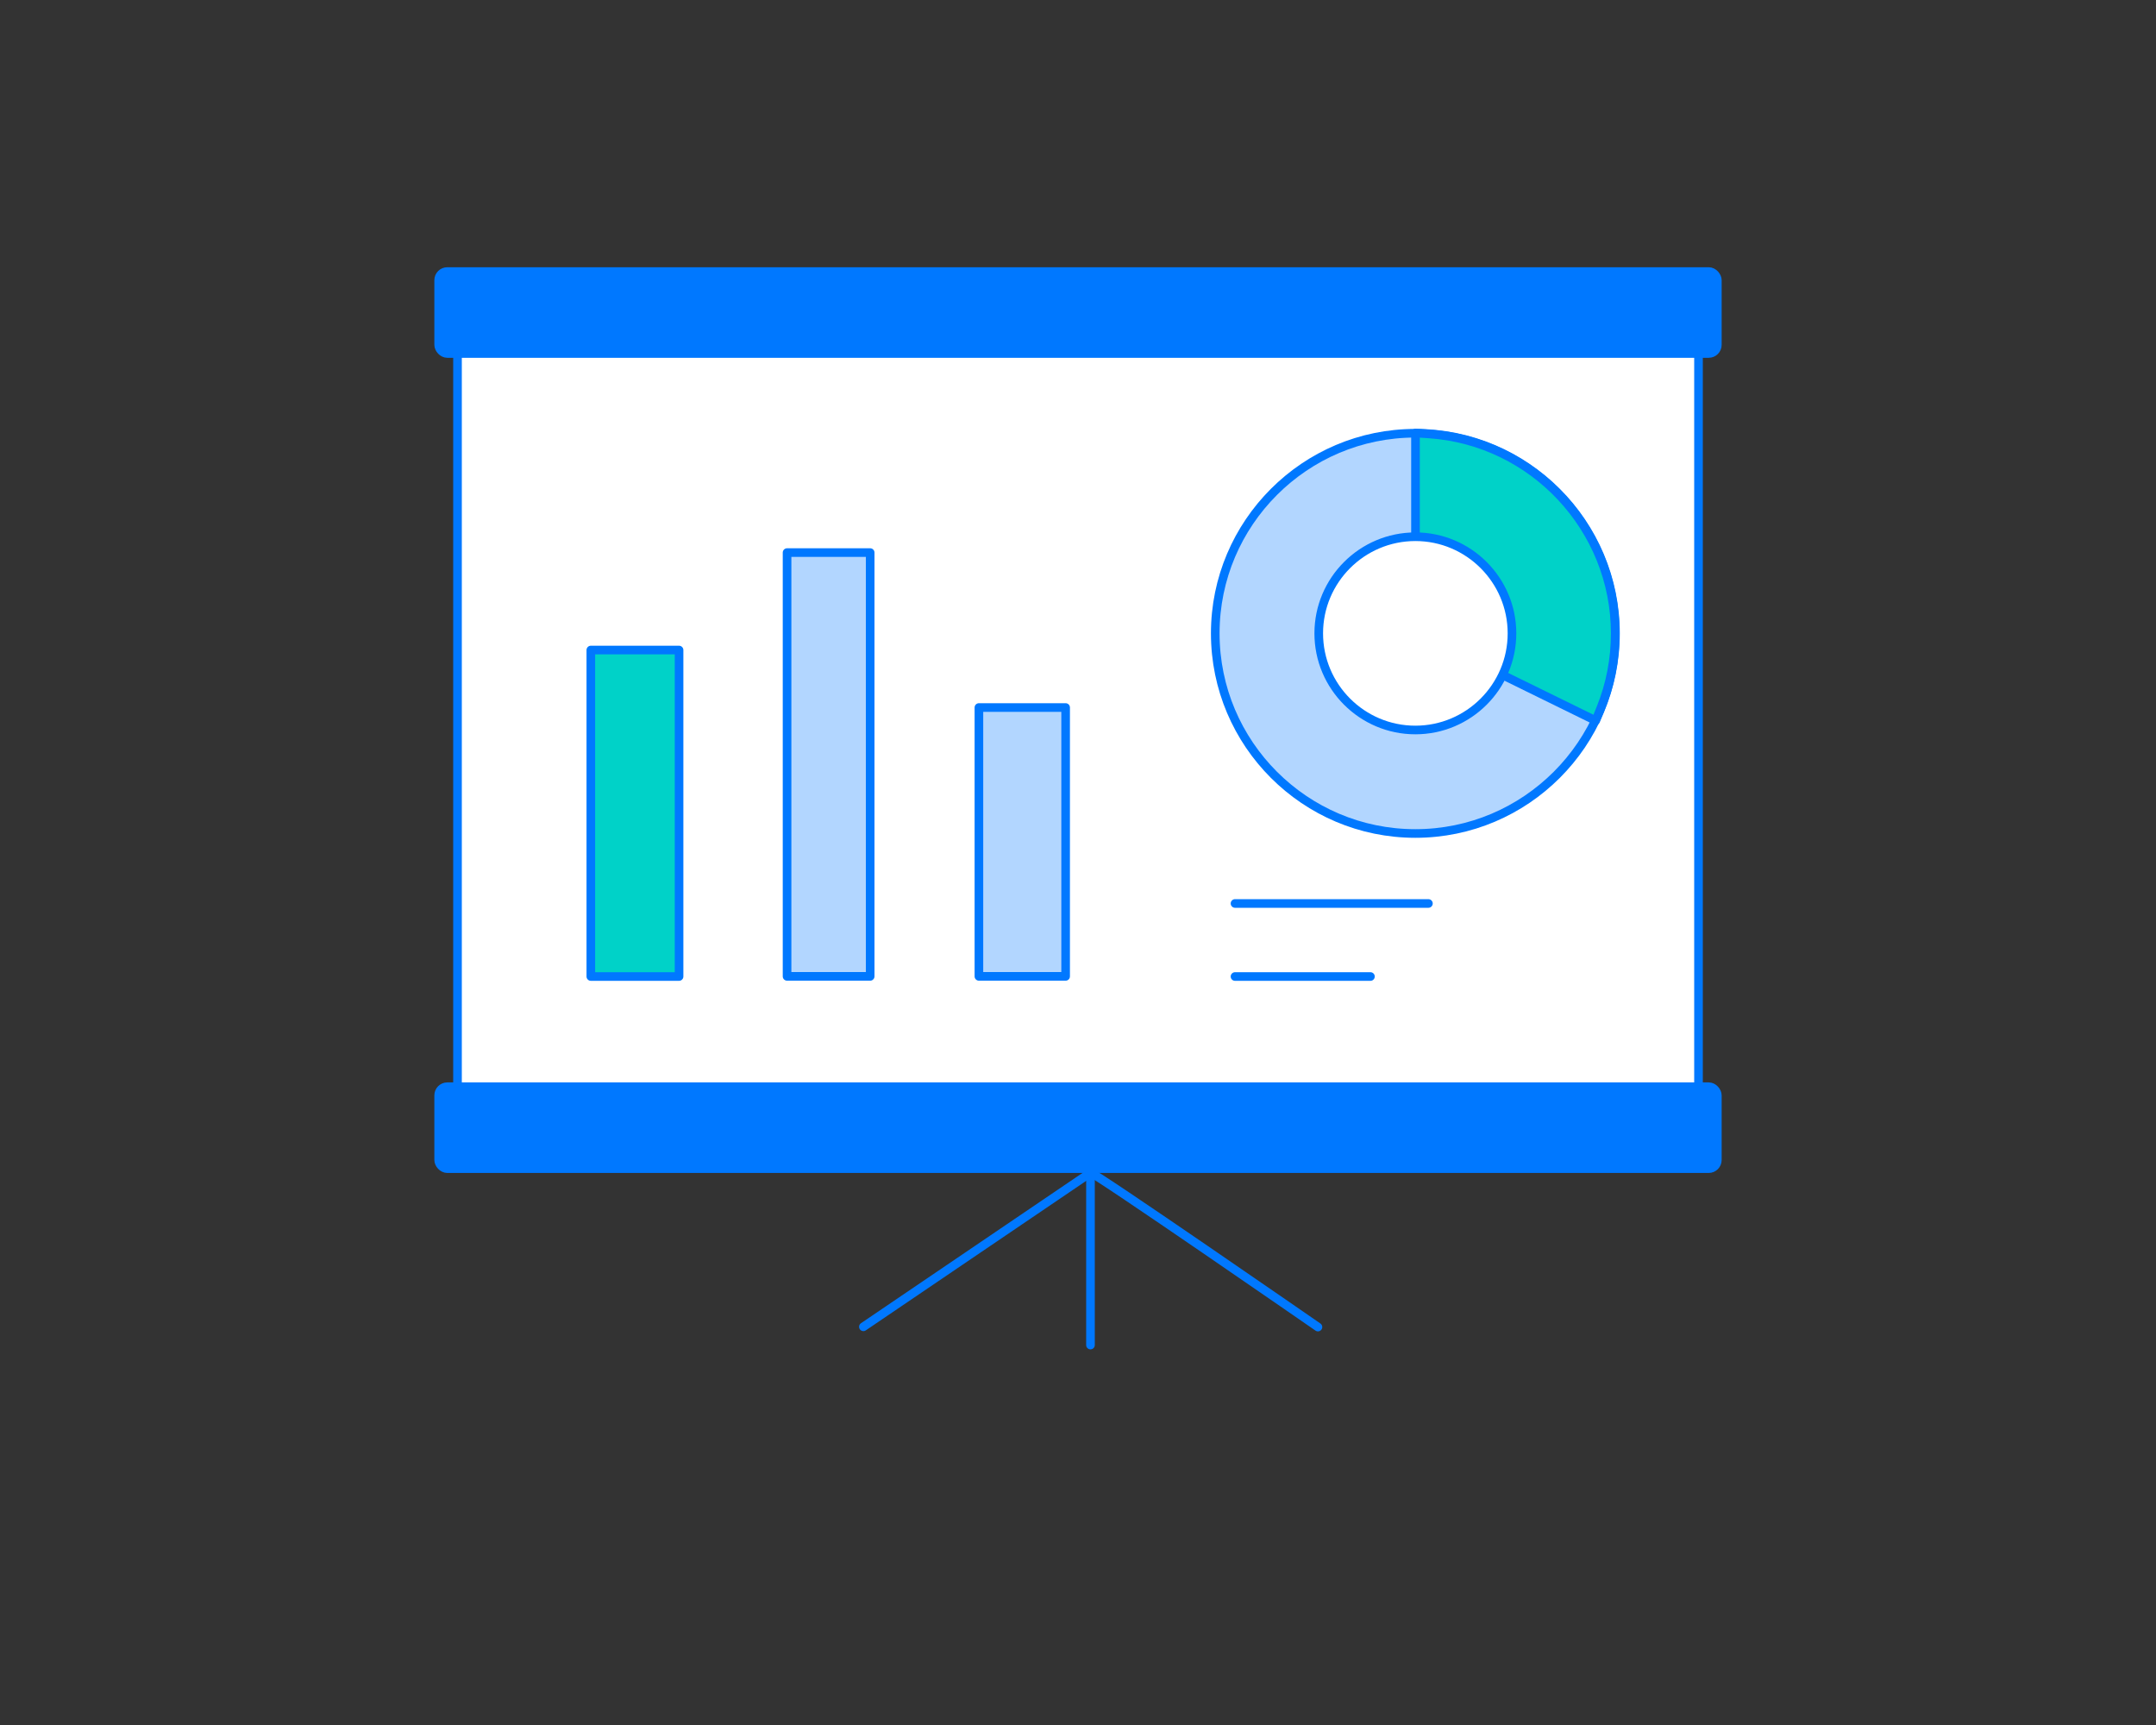
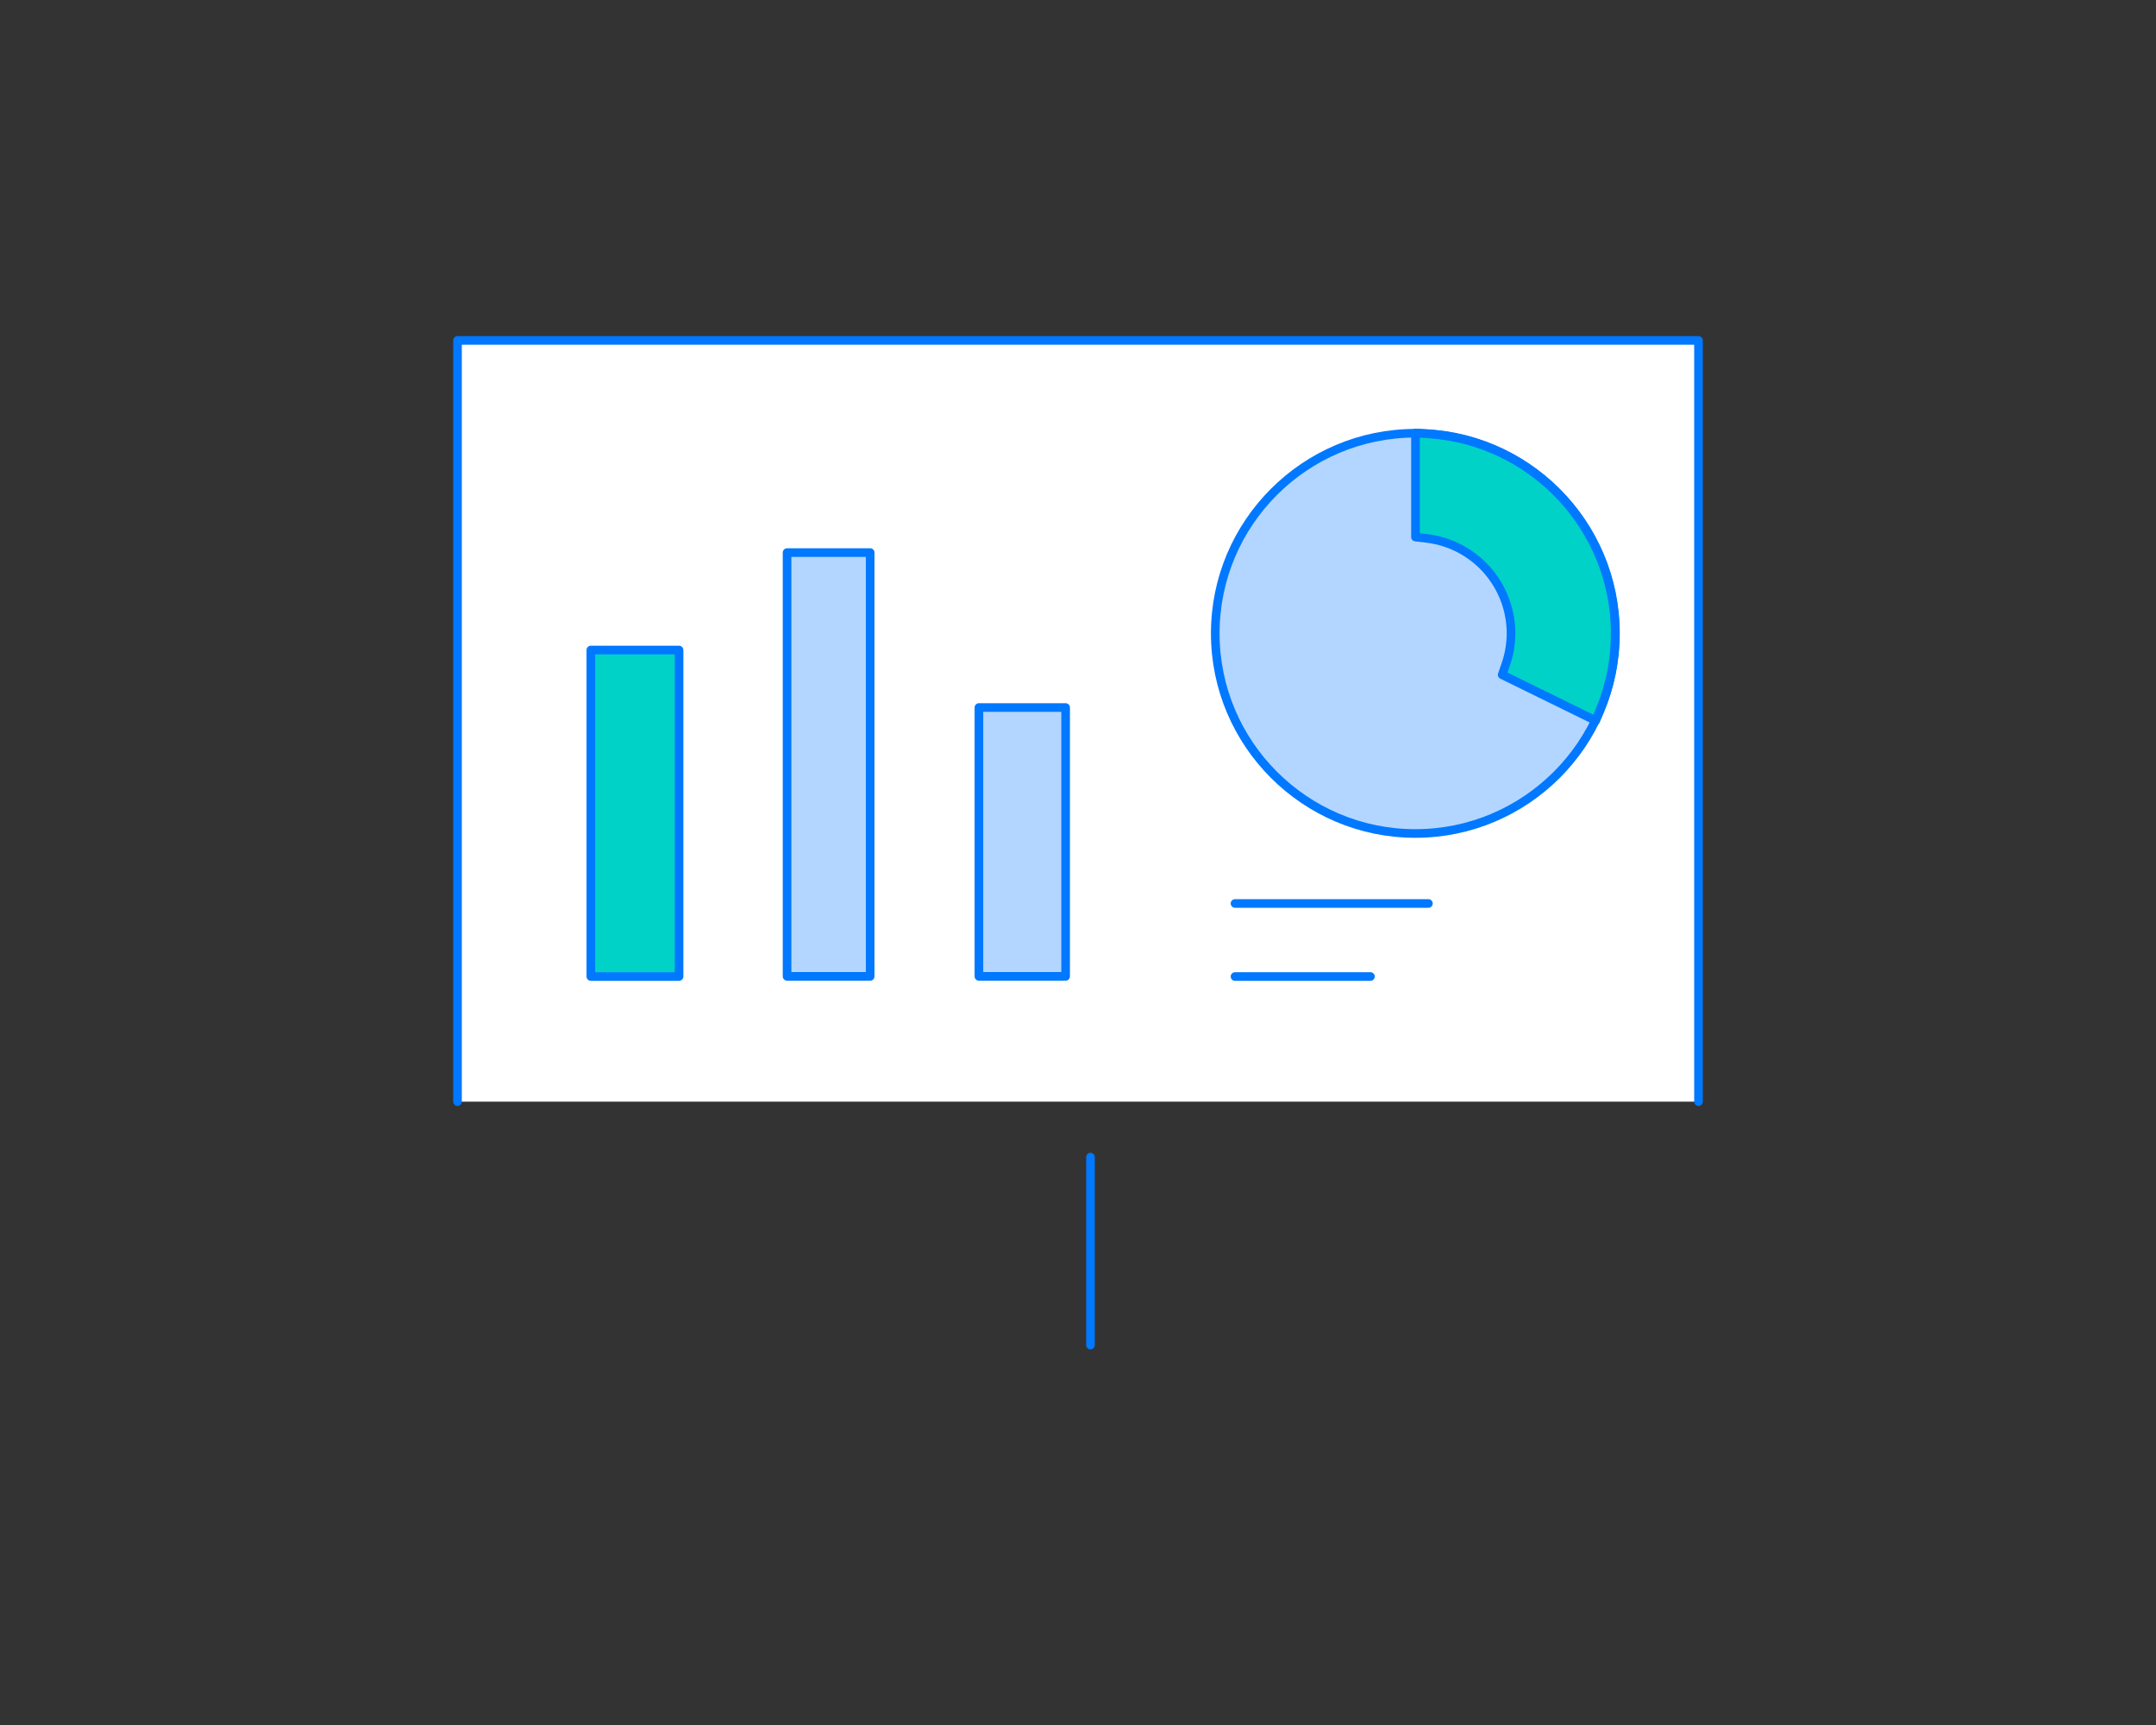
<svg xmlns="http://www.w3.org/2000/svg" id="b" data-name="Design" viewBox="0 0 250 200">
  <rect x="0" y="0" width="250" height="200" fill="#333333" stroke="none" />
  <polyline points="53.05 127.728 53.05 39.469 196.951 39.469 196.951 127.728" style="fill: #fff; stroke: #0078ff; stroke-linecap: round; stroke-linejoin: round;" />
-   <path d="m100.114,153.832l26.333-17.862c.258-.179,26.376,17.891,26.376,17.891" style="fill: none; stroke: #0078ff; stroke-linecap: round; stroke-linejoin: round;" />
  <rect x="68.51" y="75.366" width="10.23" height="37.852" style="fill: #00d2c8; stroke: #0078ff; stroke-linecap: round; stroke-linejoin: round;" />
  <path d="m164.119,96.637c-12.795,0-23.204-10.409-23.204-23.204s10.409-23.204,23.204-23.204,23.204,10.409,23.204,23.204-10.409,23.204-23.204,23.204Z" style="fill: #b2d6ff; stroke: #0078ff; stroke-linecap: round; stroke-linejoin: round;" />
  <path d="m174.188,78.235l.429-1.25c.393-1.146.592-2.341.592-3.552,0-5.606-4.194-10.339-9.756-11.009l-1.32-.159v-12.061l1.604.111c12.088.839,21.557,10.993,21.557,23.118,0,2.991-.559,5.893-1.659,8.625l-.604,1.497-10.842-5.32Z" style="fill: #00d2c8; stroke: #0078ff; stroke-linecap: round; stroke-linejoin: round;" />
-   <rect x="50.866" y="31.484" width="148.268" height="9.5" rx="1" ry="1" style="fill: #0078ff; stroke: #0078ff; stroke-linecap: round; stroke-linejoin: round;" />
-   <rect x="50.866" y="125.995" width="148.268" height="9.5" rx="1" ry="1" style="fill: #0078ff; stroke: #0078ff; stroke-linecap: round; stroke-linejoin: round;" />
-   <path d="m164.119,84.637c-6.178,0-11.204-5.026-11.204-11.204s5.026-11.204,11.204-11.204,11.204,5.026,11.204,11.204-5.026,11.204-11.204,11.204Z" style="fill: #fff; stroke: #0078ff; stroke-linecap: round; stroke-linejoin: round;" />
  <rect x="91.264" y="64.067" width="9.637" height="49.136" style="fill: #b2d6ff; stroke: #0078ff; stroke-linecap: round; stroke-linejoin: round;" />
  <rect x="113.51" y="82.031" width="10.055" height="31.172" style="fill: #b2d6ff; stroke: #0078ff; stroke-linecap: round; stroke-linejoin: round;" />
  <line x1="143.205" y1="104.751" x2="165.633" y2="104.751" style="fill: #fff; stroke: #0078ff; stroke-linecap: round; stroke-linejoin: round;" />
  <line x1="143.205" y1="113.219" x2="158.91" y2="113.219" style="fill: #fff; stroke: #0078ff; stroke-linecap: round; stroke-linejoin: round;" />
  <line x1="126.447" y1="134.157" x2="126.447" y2="155.948" style="fill: #fff; stroke: #0078ff; stroke-linecap: round; stroke-linejoin: round;" />
</svg>